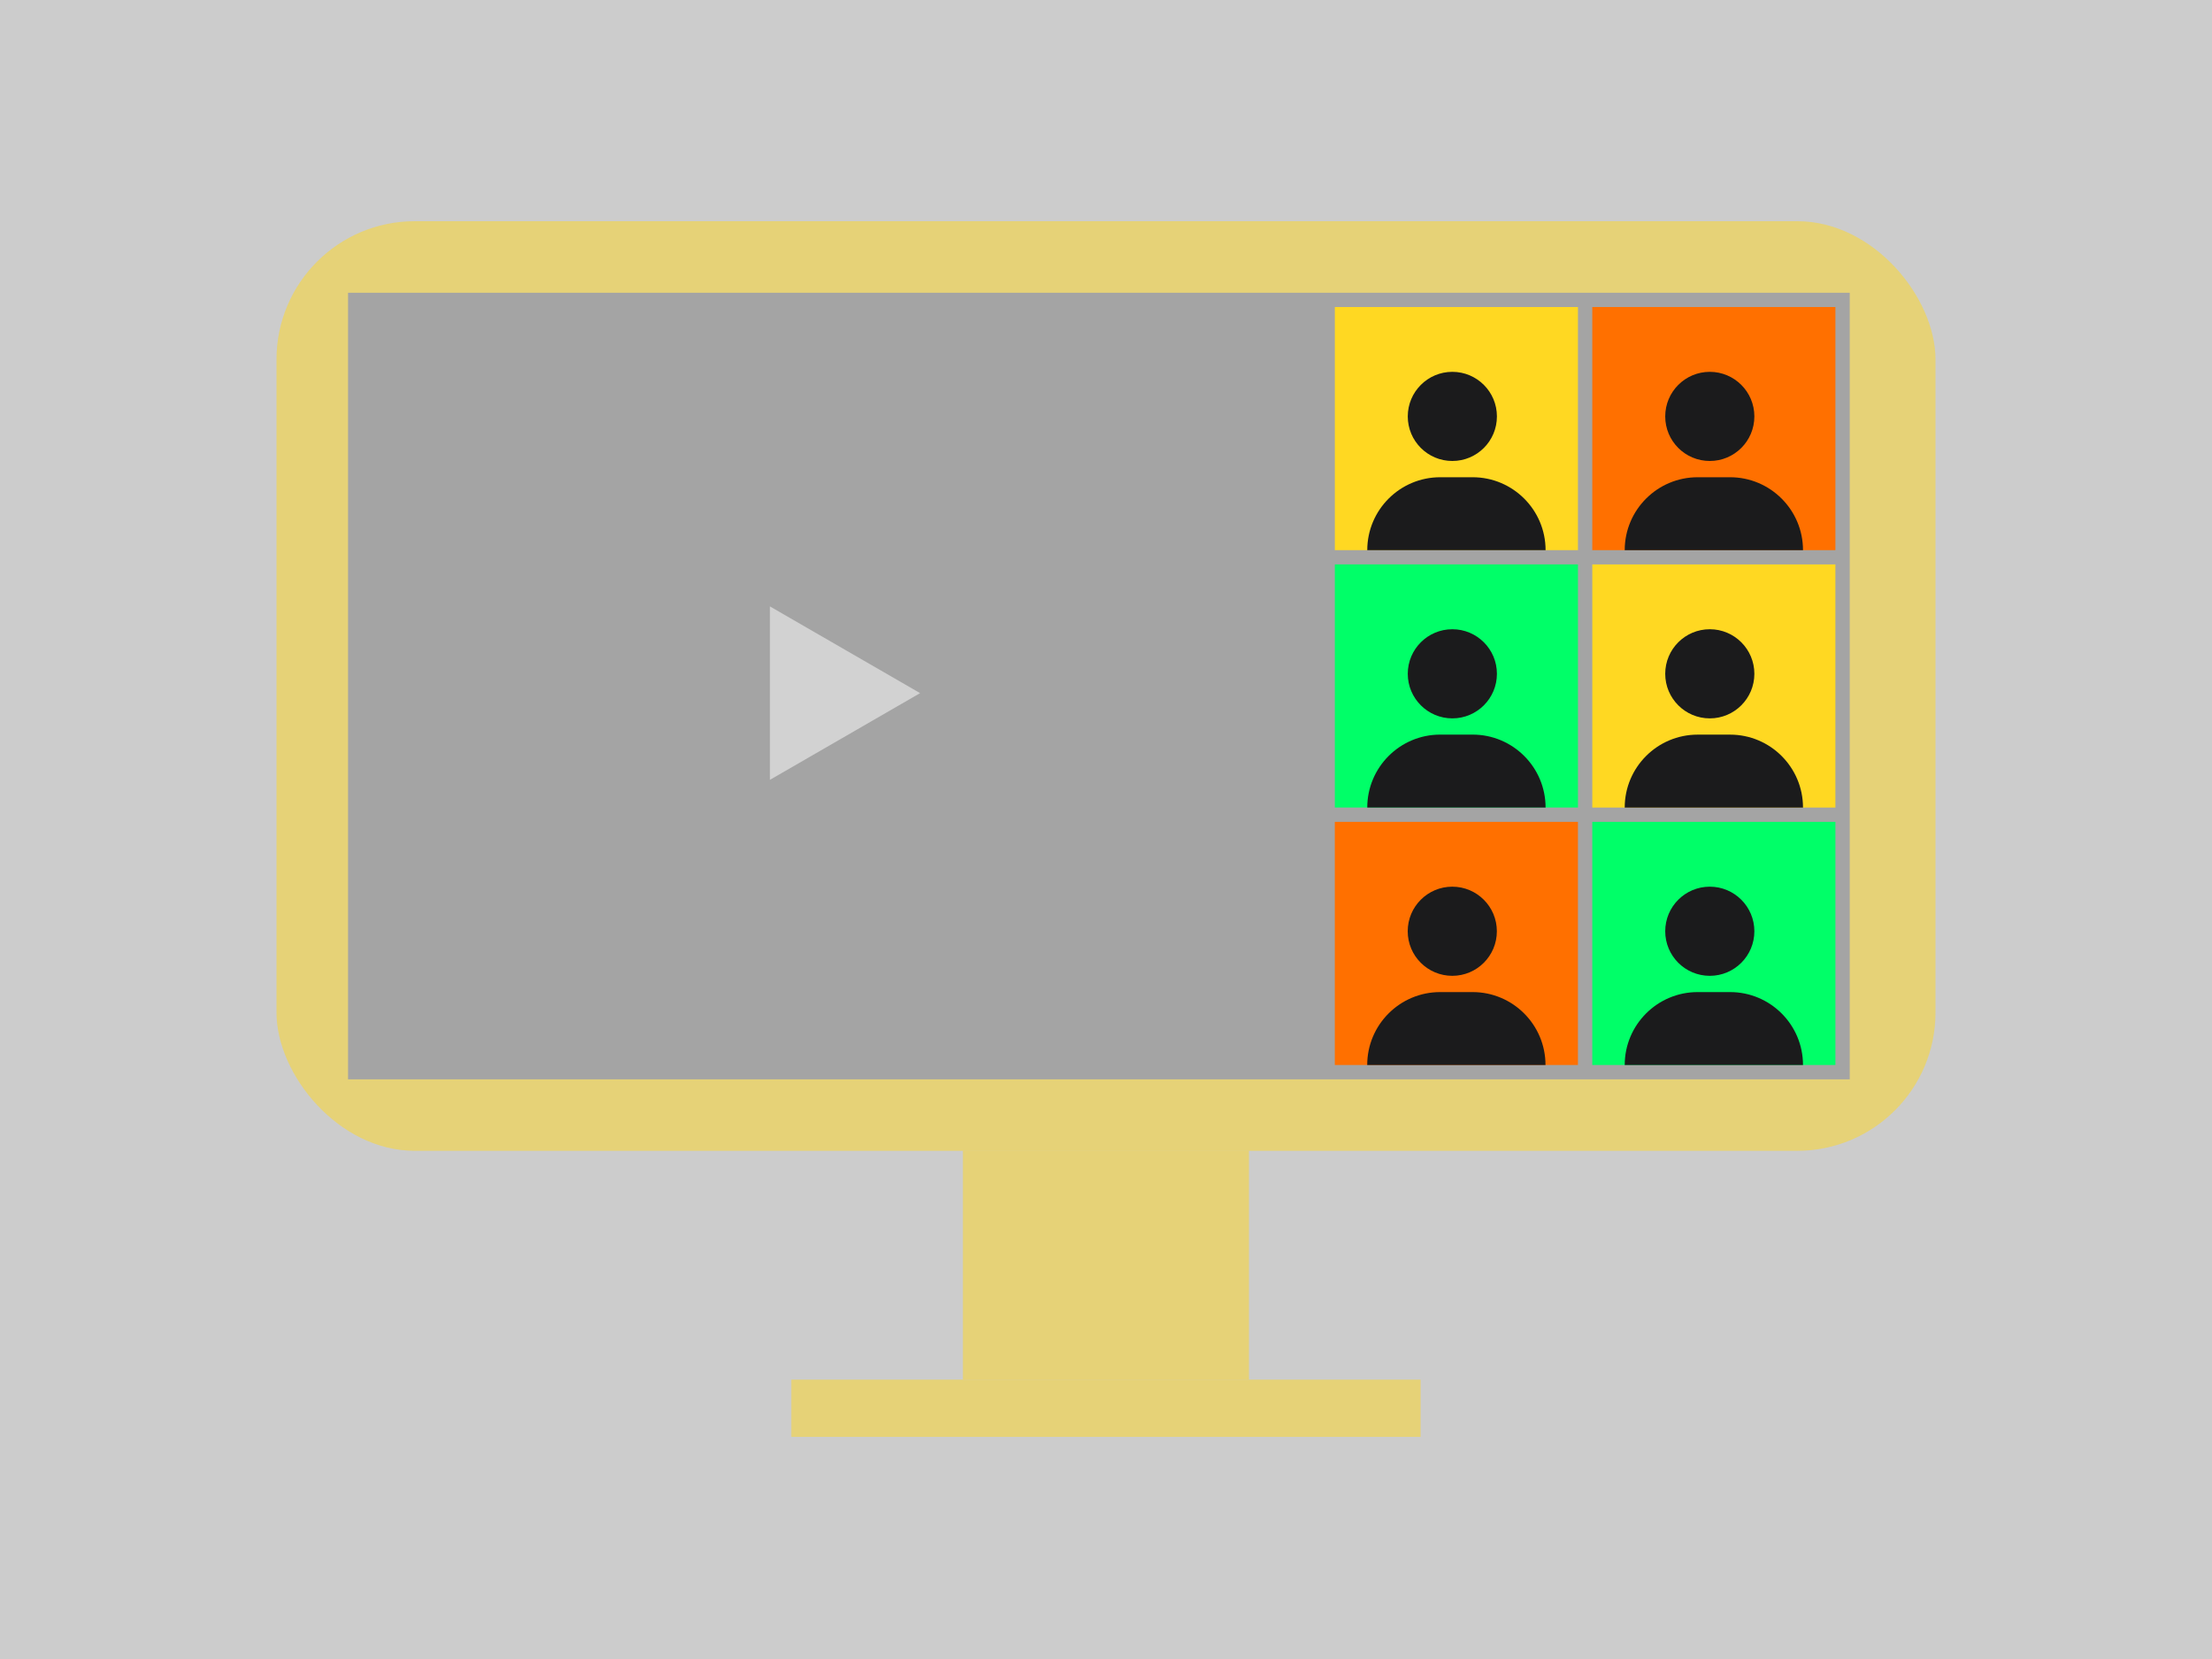
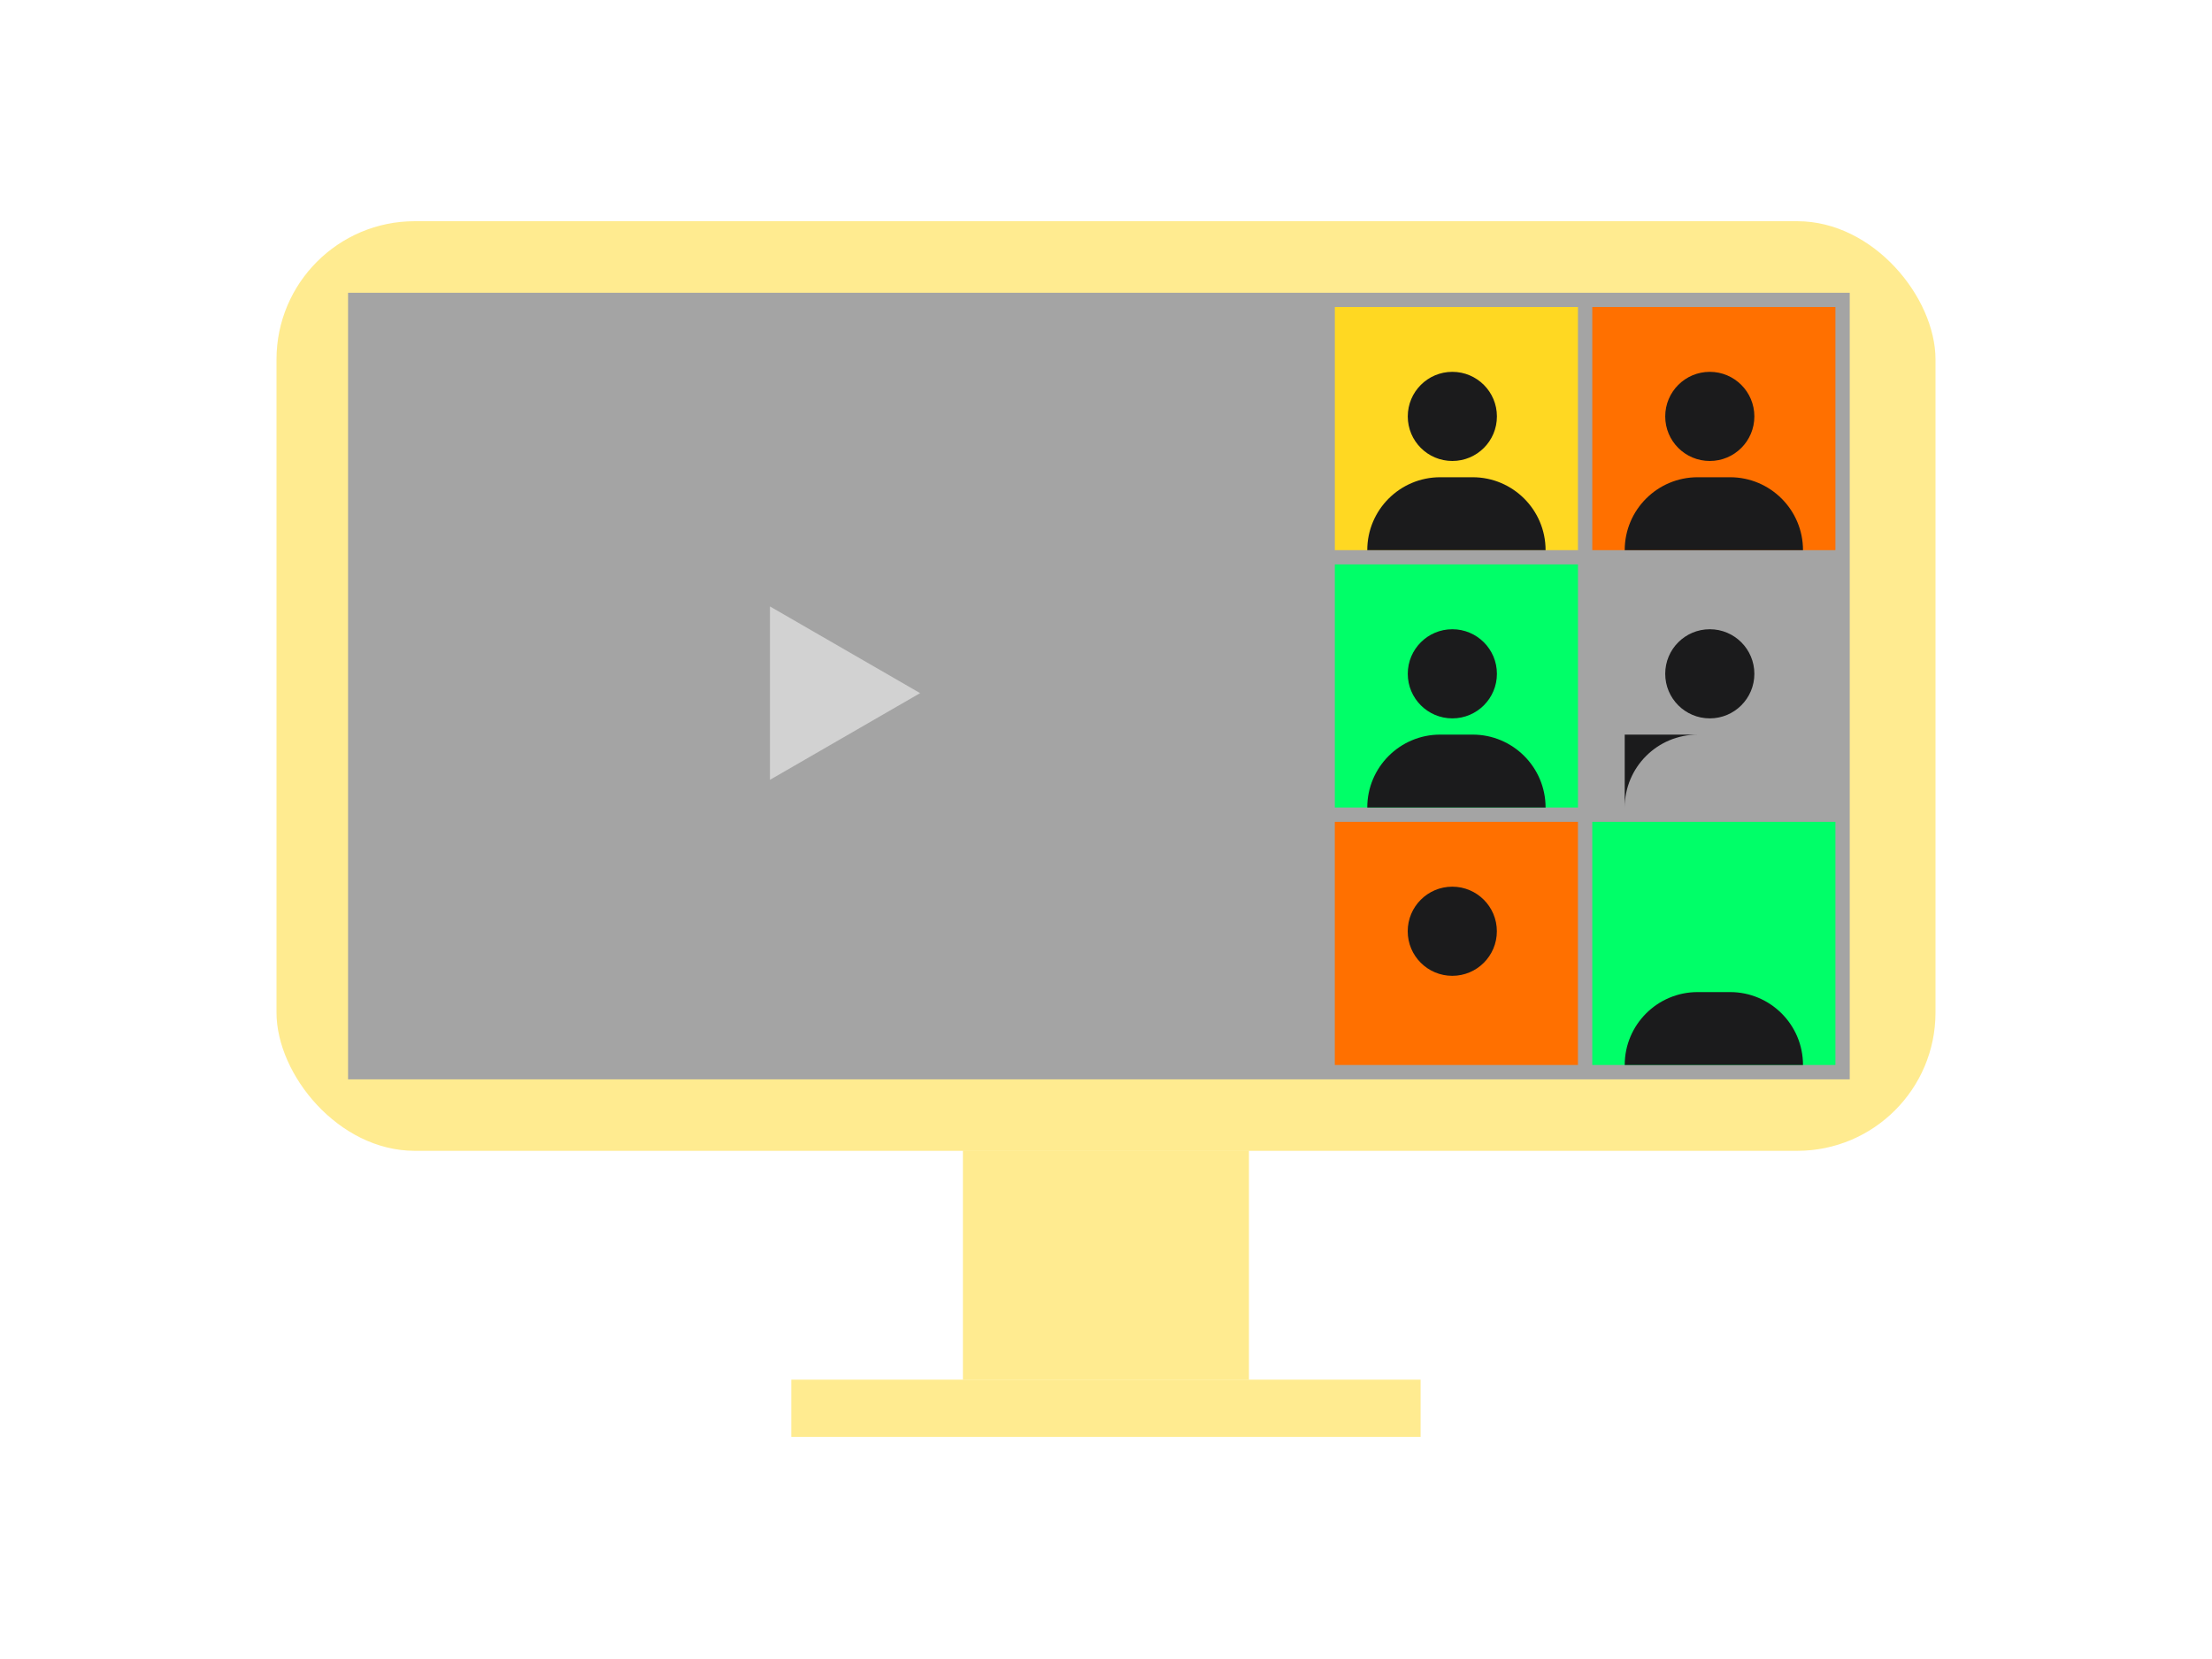
<svg xmlns="http://www.w3.org/2000/svg" width="80" height="60" viewBox="0 0 80 60" fill="none">
-   <rect width="80" height="60" fill="#CCCCCC" />
  <g style="mix-blend-mode:color-dodge" opacity="0.5">
    <rect x="10" y="8" width="60" height="33.621" rx="5" fill="#FFD822" />
  </g>
  <g style="mix-blend-mode:color-dodge" opacity="0.5">
    <rect x="28.619" y="49.897" width="22.759" height="2.069" fill="#FFD822" />
  </g>
  <g style="mix-blend-mode:color-dodge" opacity="0.5">
    <rect x="34.825" y="41.619" width="10.345" height="8.276" fill="#FFD822" />
  </g>
  <rect x="12.588" y="10.588" width="54.31" height="28.448" fill="#A4A4A4" />
  <rect x="57.587" y="11.104" width="8.793" height="8.793" fill="#FF7000" />
  <path d="M58.76 19.898C58.76 18.441 59.941 17.26 61.398 17.26H62.57C64.027 17.26 65.208 18.441 65.208 19.898H58.76Z" fill="#1B1B1C" />
  <path d="M63.449 15.06C63.449 15.951 62.727 16.672 61.837 16.672C60.946 16.672 60.225 15.951 60.225 15.06C60.225 14.17 60.946 13.448 61.837 13.448C62.727 13.448 63.449 14.17 63.449 15.06Z" fill="#1B1B1C" />
  <rect x="48.276" y="11.104" width="8.793" height="8.793" fill="#FFD822" />
  <path d="M49.449 19.898C49.449 18.441 50.63 17.26 52.087 17.26H53.26C54.716 17.26 55.898 18.441 55.898 19.898H49.449Z" fill="#1B1B1C" />
  <path d="M54.138 15.06C54.138 15.951 53.416 16.672 52.526 16.672C51.636 16.672 50.914 15.951 50.914 15.06C50.914 14.17 51.636 13.448 52.526 13.448C53.416 13.448 54.138 14.17 54.138 15.06Z" fill="#1B1B1C" />
-   <rect x="57.587" y="20.413" width="8.793" height="8.793" fill="#FFD822" />
-   <path d="M58.76 29.207C58.76 27.75 59.941 26.569 61.398 26.569H62.57C64.027 26.569 65.208 27.75 65.208 29.207H58.76Z" fill="#1B1B1C" />
+   <path d="M58.76 29.207C58.76 27.75 59.941 26.569 61.398 26.569H62.57H58.76Z" fill="#1B1B1C" />
  <path d="M63.449 24.369C63.449 25.259 62.727 25.981 61.837 25.981C60.946 25.981 60.225 25.259 60.225 24.369C60.225 23.479 60.946 22.757 61.837 22.757C62.727 22.757 63.449 23.479 63.449 24.369Z" fill="#1B1B1C" />
  <rect x="48.276" y="20.412" width="8.793" height="8.793" fill="#00FF68" />
  <path d="M49.449 29.206C49.449 27.749 50.63 26.568 52.087 26.568H53.26C54.716 26.568 55.898 27.749 55.898 29.206H49.449Z" fill="#1B1B1C" />
  <path d="M54.138 24.369C54.138 25.259 53.416 25.981 52.526 25.981C51.636 25.981 50.914 25.259 50.914 24.369C50.914 23.479 51.636 22.757 52.526 22.757C53.416 22.757 54.138 23.479 54.138 24.369Z" fill="#1B1B1C" />
  <rect x="57.587" y="29.724" width="8.793" height="8.793" fill="#00FF68" />
  <path d="M58.76 38.518C58.76 37.061 59.941 35.88 61.398 35.88H62.57C64.027 35.88 65.208 37.061 65.208 38.518H58.76Z" fill="#1B1B1C" />
-   <path d="M63.449 33.68C63.449 34.571 62.727 35.292 61.837 35.292C60.946 35.292 60.225 34.571 60.225 33.68C60.225 32.79 60.946 32.068 61.837 32.068C62.727 32.068 63.449 32.79 63.449 33.68Z" fill="#1B1B1C" />
  <rect x="48.275" y="29.724" width="8.793" height="8.793" fill="#FF7000" />
-   <path d="M49.447 38.518C49.447 37.061 50.628 35.88 52.085 35.88H53.258C54.715 35.88 55.895 37.061 55.895 38.518H49.447Z" fill="#1B1B1C" />
  <path d="M54.136 33.68C54.136 34.571 53.414 35.292 52.524 35.292C51.634 35.292 50.912 34.571 50.912 33.68C50.912 32.79 51.634 32.068 52.524 32.068C53.414 32.068 54.136 32.79 54.136 33.68Z" fill="#1B1B1C" />
  <g style="mix-blend-mode:color-dodge" opacity="0.5">
    <path d="M33.277 25.068L27.846 28.204L27.846 21.932L33.277 25.068Z" fill="white" />
  </g>
</svg>